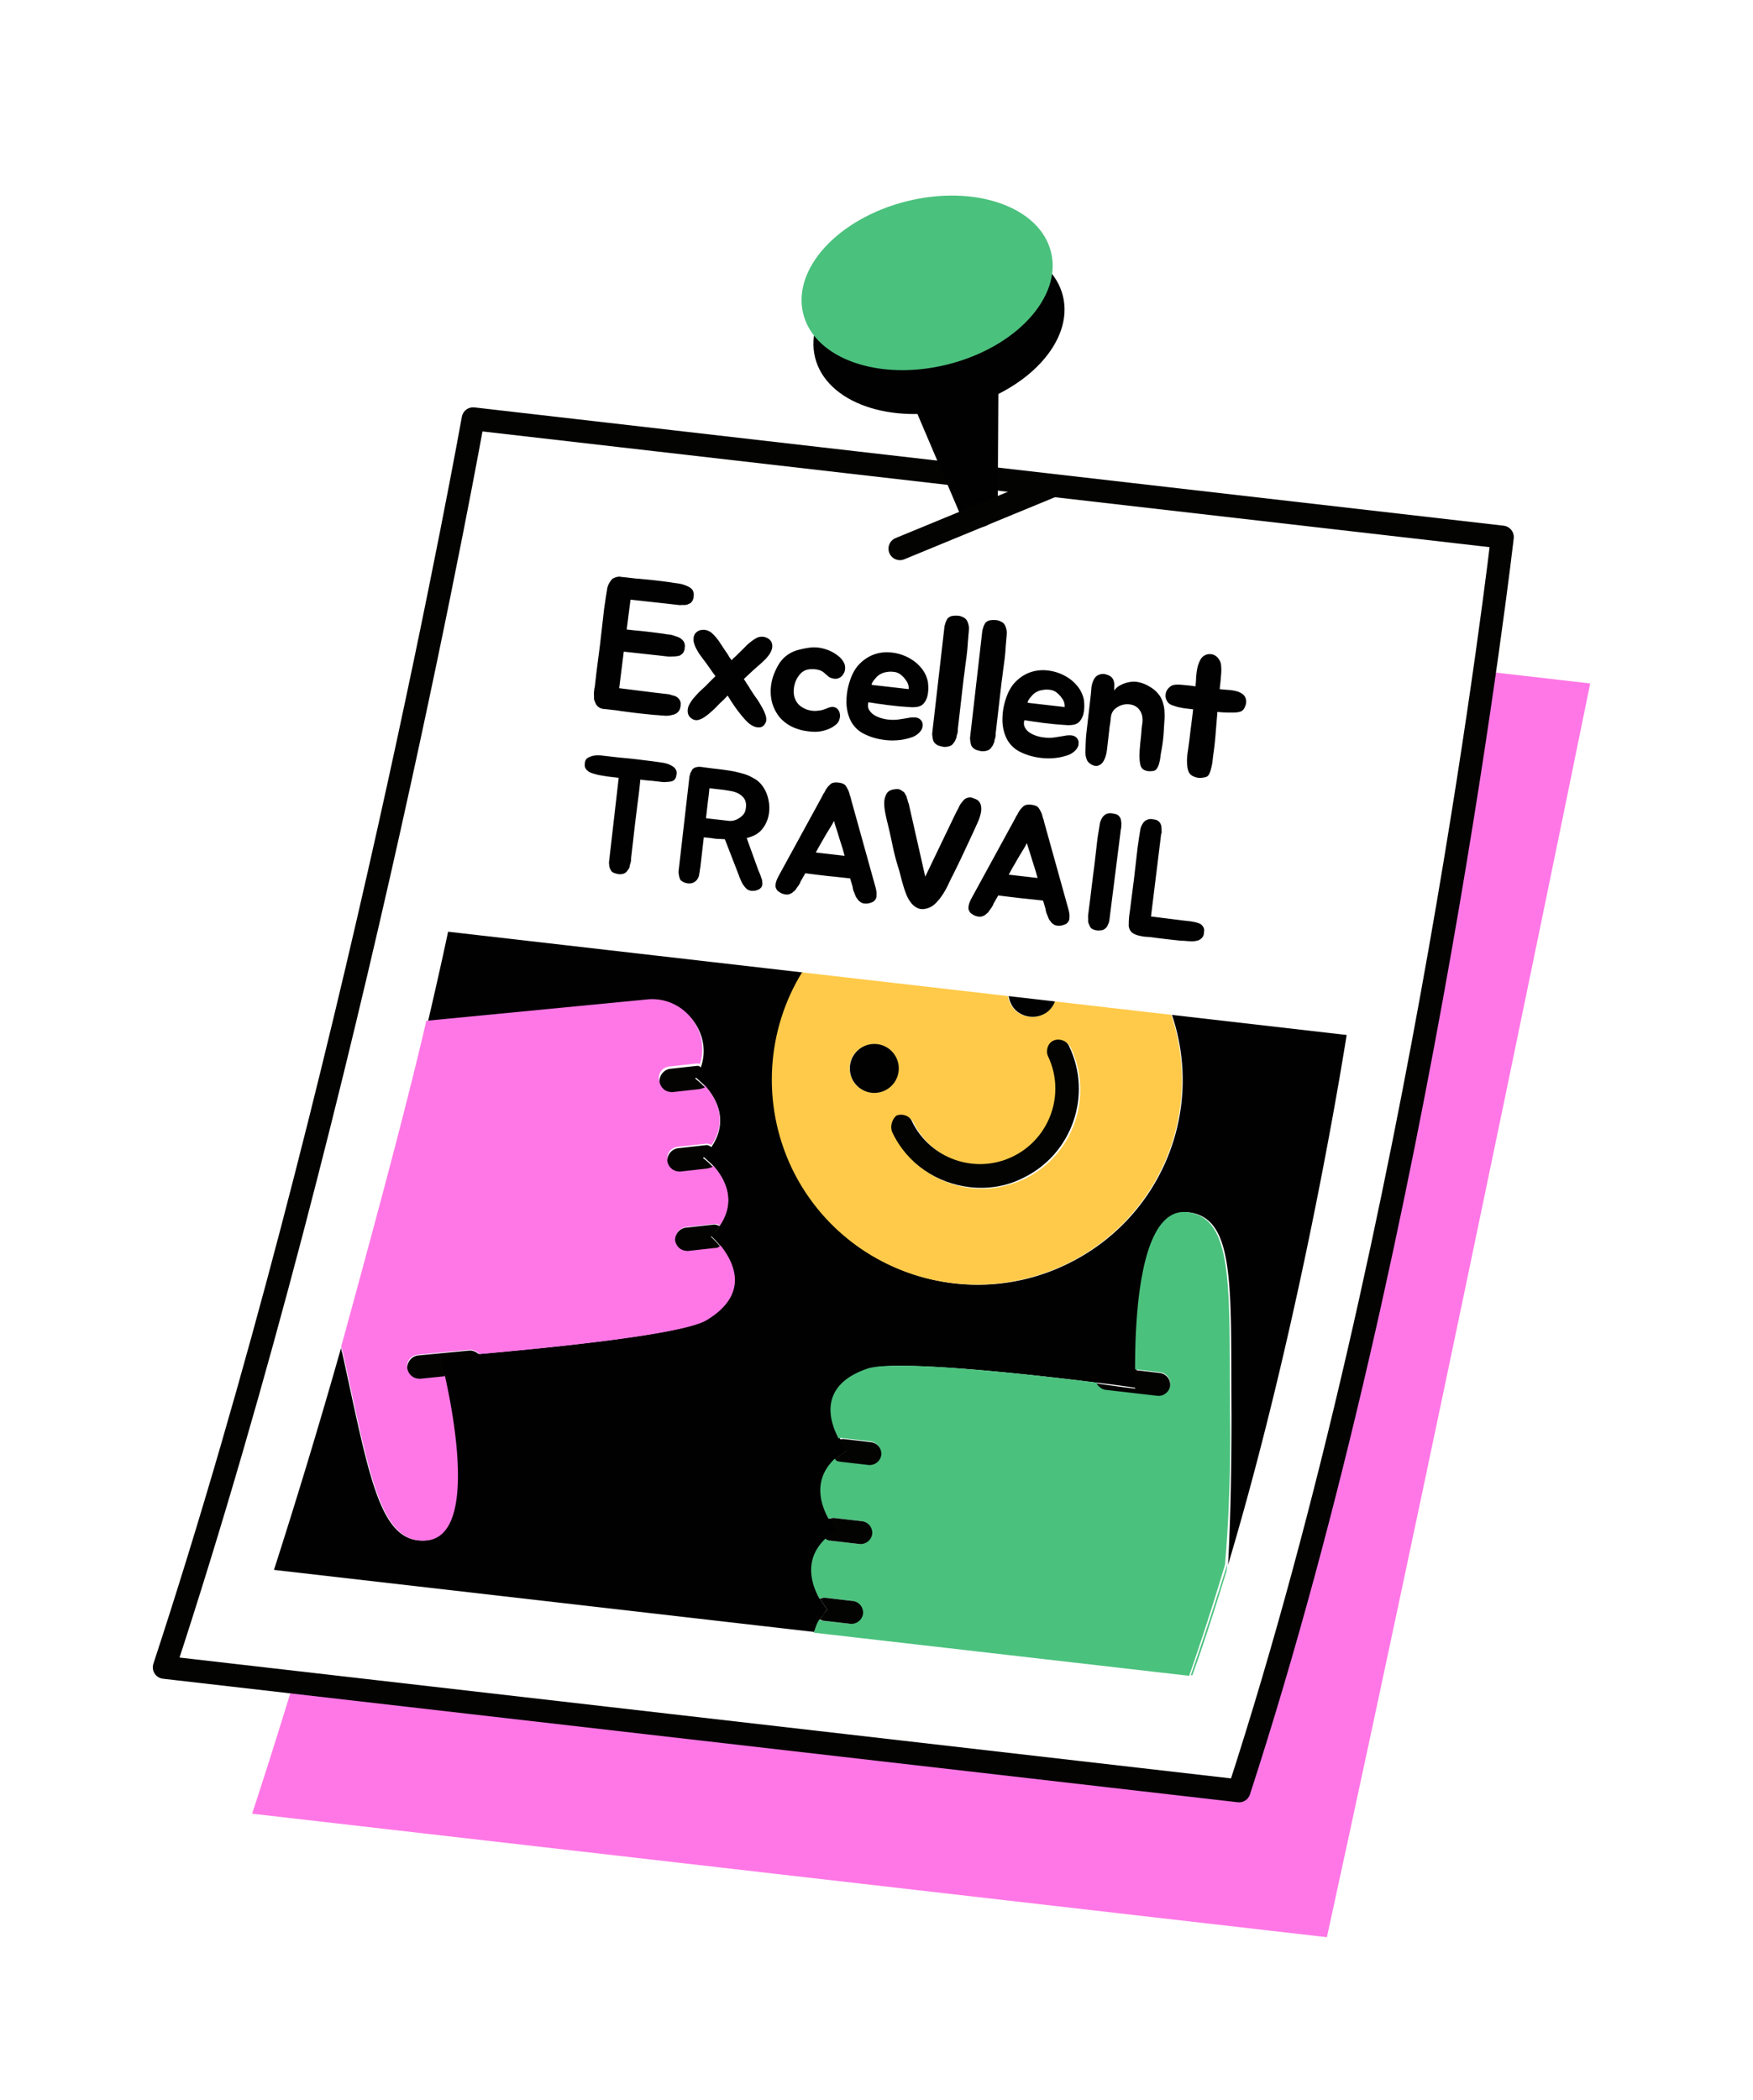
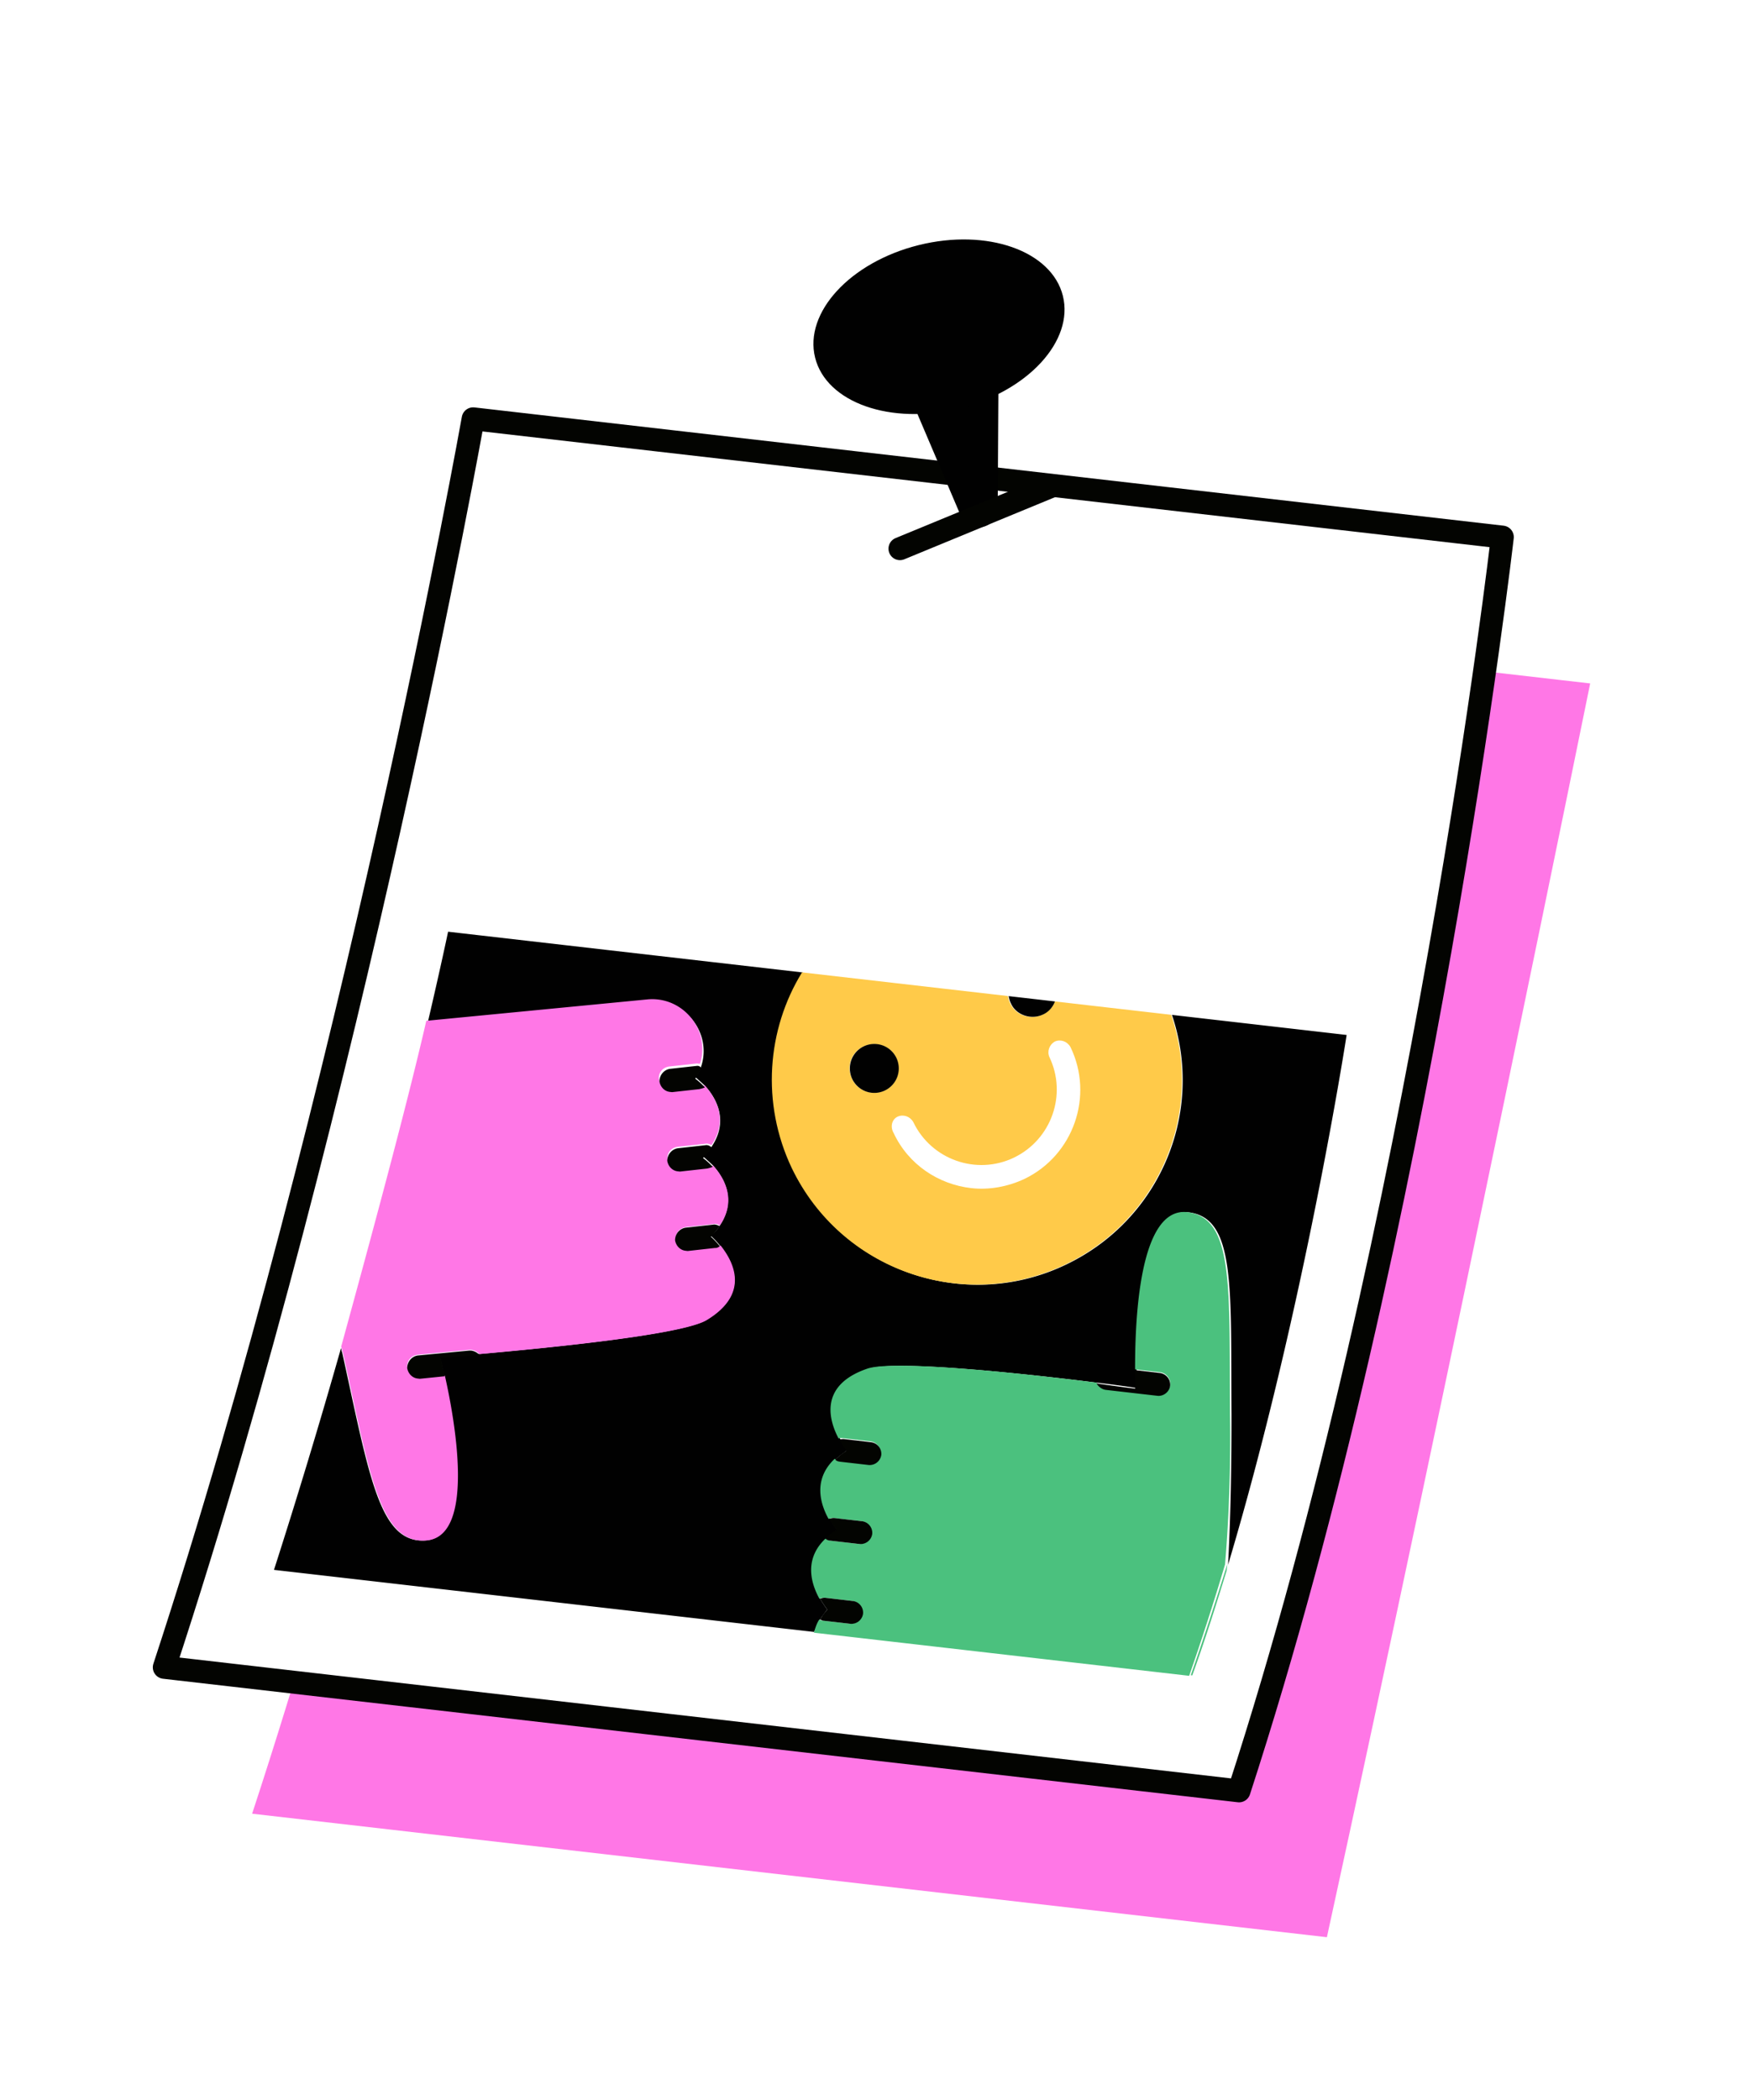
<svg xmlns="http://www.w3.org/2000/svg" width="172" height="206" fill="none">
  <g filter="url(#filter0_d_1434_3917)">
    <path d="M14.742 170.212c.218-.579.326-.869.335-.943l-.373-.043c-6.409-.737-10.577-7.181-8.582-13.37l.1-.215C24.304 100.785 36.064 35.235 36.215 34.572l.017-.149c.915-5.331 5.866-8.991 11.232-8.375l21.985 2.526c.24-8.656 7.51-16.73 18.24-19.424 3.341-.825 6.689-1.044 9.968-.667 8.57.984 15.004 6.103 16.825 13.26.971 4.037.425 8.127-1.51 11.832l35.921 4.127c5.589.642 9.613 5.71 8.971 11.3l-.026.223-.325 2.832c5.962.685 10.066 6.367 8.868 12.194l-.025.224c-.152.662-13.882 68.251-25.851 123.13l-.017.149c-1.121 5.157-5.972 8.602-11.188 8.003L23.399 183.59c-6.559-.754-10.726-7.198-8.657-13.378z" fill="#fff" />
    <path d="M55.043 50.78s-11.845 66.296-30.305 122.468l105.454 12.115c12.111-55.467 25.833-122.981 25.833-122.981L55.043 50.78z" fill="#FF77E6" />
    <path d="M46.423 36.425S34.578 102.72 16.118 158.892l105.454 12.116c18.093-55.61 25.833-122.982 25.833-122.982L46.423 36.425z" fill="#fff" stroke="#030401" stroke-width="2.25" stroke-miterlimit="10" stroke-linecap="round" stroke-linejoin="round" />
    <path d="M89.564 34.887l4.698 11.036c.763 1.9 3.623 1.322 3.63-.716l.072-12.45-8.4 2.13z" fill="#010101" />
    <path d="M94.127 35.4c6.713-1.673 11.262-6.614 10.16-11.036-1.102-4.422-7.438-6.65-14.151-4.977C83.422 21.06 78.873 26 79.976 30.423c1.101 4.422 7.437 6.65 14.15 4.978z" fill="#010101" />
-     <path d="M92.962 31.098c6.713-1.674 11.263-6.615 10.16-11.037-1.102-4.422-7.438-6.65-14.151-4.977-6.714 1.673-11.263 6.614-10.16 11.036 1.101 4.422 7.437 6.65 14.15 4.978z" fill="#4BC17E" />
    <path d="M103.203 43.024l-14.902 6.14" stroke="#030401" stroke-width="2.25" stroke-miterlimit="10" stroke-linecap="round" stroke-linejoin="round" />
    <path d="M80.462 154.203a8.1 8.1 0 01.542-.768c.083-.066.091-.14.174-.206 0 0-.33-.416-.708-1.063-.749-1.37-1.601-3.809.602-5.897.258-.272.665-.527 1.08-.857 0 0-.33-.416-.709-1.063-.748-1.37-1.6-3.808.602-5.896.258-.273.665-.528 1.08-.858 0 0-.33-.415-.7-1.137-.929-1.768-1.885-5.276 2.826-6.849 2.671-.901 15.871.54 22.495 1.376 2.31.266 3.792.511 3.792.511s-.072-.687-.018-1.814c-.008-4.531.333-16.045 5.169-15.414 4.537.597 4.065 7.338 4.143 19.806.007 4.532-.07 9.809-.337 14.761 7.483-25.04 11.634-51.972 11.634-51.972l-17.141-1.97c3.212 9.506-1.093 20.036-10.363 24.483-9.993 4.817-22.038.564-26.856-9.428-3.041-6.391-2.443-13.57 1-19.216l-34.804-3.998s-.674 3.244-2.013 8.98l21.762-2.105c3.588-.343 6.135 3.12 5.088 6.323-.109.289-.218.579-.401.86-.009.074-.092.14-.175.206 0 0 .413.35.958.865 1.073 1.181 2.332 3.364.682 5.893-.192.355-.533.694-.874 1.032 0 0 .413.35.958.865 1.073 1.181 2.332 3.364.682 5.893-.192.355-.532.694-.873 1.032 0 0 .412.35.874.931 1.254 1.579 3.006 4.725-1.369 7.318-2.433 1.458-15.642 2.734-22.28 3.33l-3.812.318s.146.696.399 1.782c1.003 4.419 3.023 15.751-1.783 16.181-4.575.38-5.544-6.3-8.224-18.463-.066-.083-.049-.232-.106-.39a672.254 672.254 0 01-6.576 21.746l52.988 6.088c.191-.356.317-.794.592-1.216z" fill="#010101" />
    <path d="M116.834 159.666l.149.017c1.214-3.334 2.287-6.76 3.369-10.26l.077-.671c-1.191 3.79-2.364 7.431-3.595 10.914zm3.849-25.609c-.078-12.468.394-19.209-4.143-19.806-4.836-.631-5.177 10.883-5.169 15.414l2.459.283c.596.068 1.058.65.99 1.246a1.154 1.154 0 01-1.247.989l-5.067-.582c-.373-.043-.72-.309-.909-.633-6.624-.836-19.824-2.277-22.495-1.376-4.794 1.639-3.755 5.081-2.825 6.849.157-.058.306-.041.455-.024l2.683.309c.596.068 1.058.65.99 1.246a1.153 1.153 0 01-1.247.989l-2.683-.308a1.413 1.413 0 01-.579-.217c-2.203 2.087-1.35 4.526-.602 5.896.158-.058.39-.106.54-.089l2.682.308c.596.068 1.058.65.99 1.246a1.155 1.155 0 01-1.247.99l-2.683-.309a1.399 1.399 0 01-.579-.217c-2.203 2.088-1.35 4.526-.602 5.896.158-.057.39-.106.54-.089l2.682.308c.596.069 1.058.65.99 1.246a1.154 1.154 0 01-1.247.99l-2.683-.308c-.074-.009-.223-.026-.29-.109-.274.421-.4.86-.526 1.298l36.816 4.23a249.538 249.538 0 003.52-10.922c.416-4.936.568-10.204.486-14.744z" fill="#4BC17E" />
    <path d="M83.435 154.62a1.153 1.153 0 001.246-.989 1.153 1.153 0 00-.99-1.246l-2.682-.309c-.224-.025-.382.032-.54.09.38.647.71 1.063.71 1.063-.084.065-.092.14-.175.206-.258.272-.358.487-.542.768.075.009.215.101.29.109l2.683.308zm.899-7.825a1.153 1.153 0 001.246-.989 1.155 1.155 0 00-.99-1.247l-2.682-.308c-.224-.026-.382.032-.54.089.38.648.71 1.063.71 1.063-.407.256-.74.519-1.08.858.131.166.355.192.578.217l2.758.317zm.89-7.75a1.155 1.155 0 001.246-.99 1.153 1.153 0 00-.989-1.246l-2.683-.308c-.149-.018-.306.04-.456.023.38.647.7 1.137.7 1.137a5.957 5.957 0 00-1.08.858c.132.166.356.192.58.217l2.682.309zm23.273-7.369l5.068.582c.596.068 1.178-.393 1.246-.99a1.153 1.153 0 00-.989-1.246l-2.46-.283c.021 1.135.018 1.815.018 1.815s-1.49-.172-3.792-.511c.19.323.537.59.909.633z" fill="#030401" />
    <path d="M33.638 127.983c2.68 12.163 3.65 18.844 8.224 18.463 4.806-.429 2.786-11.761 1.784-16.18l-2.445.247-.224-.025c-.521-.06-.926-.484-1.015-1.023-.08-.613.36-1.167 1.048-1.239l5.039-.478c.381-.032.737.16 1.01.418 6.637-.597 19.847-1.873 22.28-3.33 4.3-2.602 2.622-5.74 1.369-7.318l-.473.172-2.677.297-.224-.026c-.521-.06-.925-.484-1.015-1.023-.08-.613.36-1.167 1.049-1.239l2.677-.296c.232-.049.447.051.587.143 1.724-2.52.39-4.712-.682-5.893a.68.68 0 01-.547.164l-2.677.296-.224-.025c-.521-.06-.926-.484-1.015-1.023-.08-.613.36-1.167 1.049-1.239l2.676-.296c.233-.049.448.051.588.143 1.724-2.52.39-4.712-.682-5.893a.68.68 0 01-.547.164l-2.677.296-.224-.025c-.522-.06-.926-.484-1.015-1.023-.08-.613.36-1.167 1.048-1.239l2.677-.296.298.034c1.048-3.202-1.582-6.6-5.087-6.323l-21.763 2.106c-1.658 7.209-4.456 17.761-8.353 31.962.115.315.097.464.163.547z" fill="#FF77E6" />
    <path d="M68.43 99.889l-2.678.296c-.613.081-1.054.634-1.048 1.239.089.539.493.963 1.015 1.023l.224.025 2.676-.296c.233-.049.39-.106.548-.164-.537-.59-.958-.865-.958-.865.083-.066.092-.14.175-.206.183-.281.292-.571.4-.86-.131-.166-.206-.175-.355-.192zm.765 7.79l-2.676.296c-.614.081-1.055.634-1.049 1.239.09.539.494.963 1.015 1.023l.224.026 2.677-.297a3.58 3.58 0 00.547-.164c-.536-.59-.958-.865-.958-.865.341-.338.608-.685.874-1.032-.206-.175-.422-.275-.654-.226zm.767 7.79l-2.677.296c-.614.081-1.055.634-1.049 1.239.09.539.494.963 1.015 1.023l.224.026 2.677-.297c.149.017.306-.04.473-.172-.462-.582-.875-.931-.875-.931.341-.339.607-.686.874-1.033-.215-.1-.43-.2-.662-.151zM46.04 127.822l-5.038.479c-.613.08-1.055.634-1.048 1.238.089.539.493.963 1.015 1.023l.223.026 2.445-.248c-.253-1.086-.4-1.782-.4-1.782l3.813-.318c-.273-.257-.628-.449-1.01-.418z" fill="#030401" />
    <path d="M77.695 109.939c4.817 9.992 16.789 14.237 26.855 9.428 9.27-4.447 13.576-14.977 10.364-24.482l-11.403-1.31c-.217.579-.641.983-1.206 1.296-1.195.542-2.65.073-3.193-1.122-.124-.24-.172-.473-.221-.705l-20.197-2.32c-3.434 5.57-4.04 12.825-1 19.215zm10.399-5.073c.556-.238 1.21-.012 1.522.553 1.767 3.676 6.194 5.242 9.87 3.475 3.677-1.768 5.242-6.194 3.475-9.87-.238-.556-.012-1.21.552-1.523.556-.238 1.21-.012 1.522.553 2.319 4.797.292 10.605-4.505 12.923-1.676.789-3.524 1.105-5.239.908-3.204-.368-6.154-2.293-7.61-5.405-.378-.647-.143-1.375.413-1.614zm-3.363-6.88c1.195-.542 2.651-.073 3.194 1.122.542 1.195.073 2.652-1.122 3.194-1.195.542-2.651.073-3.194-1.122-.616-1.204-.073-2.651 1.122-3.194z" fill="#FFCA49" />
    <path d="M86.823 102.31a2.4 2.4 0 10-2.076-4.33 2.4 2.4 0 002.076 4.33zm15.482-7.44c.556-.237.989-.716 1.206-1.295l-4.546-.523c.049.232.098.465.221.705.477 1.112 1.924 1.656 3.119 1.114z" fill="#010101" />
-     <path d="M87.541 106.389c1.455 3.112 4.405 5.036 7.61 5.404 1.714.197 3.554-.044 5.239-.908 4.797-2.318 6.823-8.126 4.505-12.923-.238-.556-.966-.79-1.522-.552s-.791.966-.553 1.522c1.768 3.676.202 8.103-3.474 9.87-3.677 1.767-8.103.202-9.87-3.475-.239-.556-.967-.79-1.523-.552-.415.33-.65 1.058-.412 1.614z" fill="#030401" />
-     <path d="M61.857 54.22l-.367 2.87.732.083a51.57 51.57 0 012.636.303l.092.01c.147.018.286.04.419.068l.421.048c.145.029.283.07.413.121.131.04.262.086.392.138.199.097.357.227.475.389a.855.855 0 01.122.552l-.025.22a.54.54 0 01-.06.196.624.624 0 01-.28.34c-.071.078-.194.125-.37.142a2.2 2.2 0 01-.486.037 2.457 2.457 0 01-.519-.004l-.86-.099-3.389-.37-.449 3.583 3.64.456.86.099.274.031c.086.01.164.025.236.046.095.035.178.063.25.084.086.01.163.031.234.064.14.066.255.147.343.243a.88.88 0 01.194.412c.005.063.003.13-.005.204a.562.562 0 01-.023.201.855.855 0 01-.244.51.989.989 0 01-.55.27 2.13 2.13 0 01-.862.069 4.725 4.725 0 01-.423-.03 4.723 4.723 0 00-.423-.03l-.11-.013a60.365 60.365 0 01-2.966-.34 7.497 7.497 0 01-.583-.087l-.403-.046-.348-.04-.476-.054c-.283-.008-.51-.084-.679-.227a.864.864 0 01-.271-.383c-.032-.041-.046-.08-.042-.117a.214.214 0 00-.03-.059.214.214 0 01-.03-.059 1.05 1.05 0 01-.03-.393l-.015-.187a.938.938 0 00.002-.185l.034-.293.017-.147a.606.606 0 00.035-.144l.164-1.428.34-2.632.28-2.434.134-1.172.165-1.113.01-.091c.028-.133.048-.254.06-.364.027-.12.047-.242.06-.364.041-.243.136-.473.284-.691.06-.092.119-.172.176-.24a.734.734 0 01.26-.155c.195-.089.39-.122.586-.1a.95.95 0 01.217.044l.002-.019.531.062.385.044.42.048c.149.005.35.022.607.051a51.957 51.957 0 012.746.316l.073.008c.133.028.273.05.42.067.145.017.285.039.418.066.134.016.266.05.396.102.132.04.262.091.39.156.201.084.36.208.477.37.09.183.126.36.106.531l-.025.22a.493.493 0 01-.058.179c-.026.12-.114.24-.263.359-.052.019-.11.043-.176.073a.647.647 0 01-.193.07 1.37 1.37 0 01-.245.028 1.344 1.344 0 00-.221-.007c-.1.013-.194.015-.28.005l-.255-.03-.824-.094-3.664-.403-.006.055zm11.757 8.714c.114.186.272.427.473.722.215.284.41.585.583.902.187.305.332.606.434.903.102.296.11.544.026.745-.134.306-.338.468-.612.486-.275.018-.55-.063-.826-.244-.196-.121-.414-.32-.655-.594a15.68 15.68 0 01-.699-.86 26.611 26.611 0 01-.572-.826 24.526 24.526 0 01-.344-.559c.001-.012-.004-.019-.016-.02l.002-.018a3.902 3.902 0 00-.295.3c-.098.1-.202.199-.312.298-.139.132-.3.293-.482.482a7.03 7.03 0 01-.562.53 5.872 5.872 0 01-.612.485 1.973 1.973 0 01-.59.285.785.785 0 01-.707-.137.834.834 0 01-.362-.56 1.242 1.242 0 01.147-.8c.143-.268.32-.52.532-.755a9.54 9.54 0 01.675-.702c.247-.218.449-.412.604-.58a68.336 68.336 0 01.754-.748c-.15-.202-.31-.425-.48-.667a18.826 18.826 0 00-.72-.991l-.353-.486a5.562 5.562 0 01-.342-.577 2.803 2.803 0 01-.227-.601 1.139 1.139 0 01.014-.61.782.782 0 01.288-.413.87.87 0 01.467-.187 1.12 1.12 0 01.533.042c.179.058.341.15.487.279.291.268.557.59.799.963.241.374.479.73.712 1.065.073.12.14.233.202.339.076.095.145.19.209.283.072-.09.156-.18.253-.267a2.95 2.95 0 00.333-.314c.278-.265.557-.542.837-.831a4.91 4.91 0 01.937-.728c.173-.103.346-.158.52-.163.187-.015.357.01.51.078a.94.94 0 01.396.268c.11.124.173.267.192.43.026.2-.002.395-.086.584-.071.19-.178.369-.321.538-.131.17-.28.332-.446.486-.152.144-.297.275-.435.396-.316.272-.591.519-.827.74-.235.22-.457.429-.665.628.095.134.19.281.283.44.106.148.222.329.346.54zm9.215-2.54c.079.182.106.37.084.566a.97.97 0 01-.191.535.92.92 0 01-.529.403c-.204.05-.424.031-.661-.058a.8.8 0 01-.278-.162 5.456 5.456 0 00-.254-.214 1.532 1.532 0 00-.288-.237 1.26 1.26 0 00-.425-.179 2.509 2.509 0 00-.604-.07 2.05 2.05 0 00-.584.082 1.508 1.508 0 00-.712.549c-.19.25-.327.531-.412.843-.084.3-.114.611-.09.935.037.326.14.61.31.852.128.188.3.35.52.486.231.138.456.232.672.282.205.048.413.072.623.071.212-.013.419-.038.62-.077a5.72 5.72 0 00.523-.181c.195-.089.38-.136.553-.14.22.025.384.105.492.242.11.124.179.274.208.45.03.164.017.336-.04.515a.935.935 0 01-.257.453 2.536 2.536 0 01-.683.459 3.53 3.53 0 01-.809.26c-.304.064-.64.08-1.007.05a6.804 6.804 0 01-1.003-.152 7.635 7.635 0 01-.447-.144 3.798 3.798 0 01-1.703-1.16 4.117 4.117 0 01-.683-1.321 4.405 4.405 0 01-.145-1.482 4.625 4.625 0 01.358-1.498c.188-.461.4-.845.633-1.152a3.07 3.07 0 01.806-.723c.306-.188.637-.323.993-.406a8.378 8.378 0 011.175-.217 3.62 3.62 0 011.354.156c.466.14.875.347 1.227.623.275.192.493.446.654.761zm6.452 5.341c.15-.02.3-.027.448-.022.16.006.298.04.415.103a.683.683 0 01.3.294c.073.12.097.283.073.49a.872.872 0 01-.158.41 1.608 1.608 0 01-.317.334 2.16 2.16 0 01-.4.25 3.622 3.622 0 01-.405.14 5.415 5.415 0 01-1.268.225 6.05 6.05 0 01-1.42-.07 5.981 5.981 0 01-1.86-.604 2.941 2.941 0 01-1.273-1.352 4.278 4.278 0 01-.362-1.859 6.323 6.323 0 01.306-1.857c.216-.692.508-1.24.875-1.643a3.962 3.962 0 011.296-.945 3.792 3.792 0 011.906-.282 4.541 4.541 0 011.913.628c.393.23.737.523 1.03.878.294.343.502.744.622 1.203.036.116.058.254.064.416a3.602 3.602 0 01-.045 1.034c-.032.169-.08.318-.144.447a1.46 1.46 0 01-.333.48c-.124.11-.275.185-.453.227-.178.041-.39.06-.637.056a55.925 55.925 0 01-.846-.06c-.295-.021-.57-.047-.826-.076l-.787-.09a18.691 18.691 0 00-.84-.115c-.28-.045-.596-.094-.948-.147-.065.24-.059.458.018.652.09.183.22.347.389.49.17.13.368.24.593.327.224.088.446.15.664.188.412.072.813.087 1.2.045.39-.054.793-.119 1.21-.195zm-.379-3.642a2.294 2.294 0 00-.665-.67 1.355 1.355 0 00-.61-.18 2.028 2.028 0 00-.614.021 1.7 1.7 0 00-.96.446 1.301 1.301 0 00-.15.169 5.45 5.45 0 00-.214.253c-.06.092-.107.18-.142.262-.034.083-.027.127.022.133l3.588.412a1.278 1.278 0 00-.043-.432 1.323 1.323 0 00-.212-.414zm5.025 5.233l-.058.18-.019.164-.154.372a.426.426 0 01-.065.085l-.068.104a.72.72 0 01-.367.291c-.31.113-.625.114-.946.003a.96.96 0 01-.474-.24.697.697 0 01-.22-.34 2.102 2.102 0 01-.068-.38 1.167 1.167 0 01-.017-.335l1.178-10.252.025-.22c.02-.072.04-.137.06-.197.022-.084.043-.156.062-.215.031-.059.063-.123.096-.193a.558.558 0 01.235-.27.846.846 0 01.442-.135.876.876 0 01.242-.01c.075-.003.161 0 .259.012.17.02.36.091.569.214.16.117.266.265.32.445.094.258.129.49.105.698a6.07 6.07 0 01-.045.551c-.016.246-.03.43-.045.552l-.008.073c-.02.393-.052.773-.094 1.14-.04.353-.091.743-.153 1.169-.047.415-.1.817-.157 1.206l-.13 1.135-.442 3.844-.017.147c.008.038.01.081.004.13-.014.122-.03.213-.05.272zm3.713.427l-.058.179-.019.165-.154.371a.426.426 0 01-.065.086l-.068.103a.721.721 0 01-.367.292c-.31.113-.625.113-.947.002a.96.96 0 01-.473-.24.698.698 0 01-.22-.34 2.1 2.1 0 01-.068-.379 1.168 1.168 0 01-.017-.336l1.178-10.252.025-.22c.02-.071.04-.137.06-.196a3.56 3.56 0 01.062-.216c.031-.058.063-.122.096-.193a.559.559 0 01.235-.27.845.845 0 01.442-.134.876.876 0 01.242-.01c.075-.003.161 0 .259.012.17.02.36.09.569.213a.84.84 0 01.32.445c.094.258.129.491.105.699a6.036 6.036 0 01-.045.55c-.016.246-.03.43-.045.552l-.008.073c-.02.394-.052.773-.094 1.14-.04.354-.092.743-.153 1.17-.048.414-.1.816-.157 1.205l-.13 1.135-.442 3.845-.017.146c.008.038.01.082.004.13a1.539 1.539 0 01-.05.273zm6.945-.26c.151-.02.3-.027.448-.022a.94.94 0 01.415.103.688.688 0 01.3.294c.073.12.097.284.073.491a.87.87 0 01-.158.408 1.603 1.603 0 01-.317.335c-.122.097-.255.18-.399.25a3.628 3.628 0 01-.406.14 5.418 5.418 0 01-1.269.225c-.461.034-.934.01-1.42-.07a5.982 5.982 0 01-1.86-.604 2.94 2.94 0 01-1.272-1.352 4.277 4.277 0 01-.362-1.859 6.32 6.32 0 01.306-1.856c.216-.693.508-1.24.875-1.643a3.964 3.964 0 011.296-.946 3.793 3.793 0 011.906-.282 4.539 4.539 0 011.912.628c.394.23.738.524 1.031.879.294.343.502.744.622 1.203.036.115.058.254.064.415.018.163.023.337.014.521a3.533 3.533 0 01-.059.513c-.032.17-.08.318-.144.447a1.45 1.45 0 01-.333.48c-.124.11-.275.186-.453.227-.178.041-.39.06-.637.057a54.114 54.114 0 01-.846-.06 19.78 19.78 0 01-.826-.077l-.788-.09a18.655 18.655 0 00-.84-.115 94.835 94.835 0 00-.947-.146c-.065.24-.059.457.018.651.09.183.219.347.388.49.171.13.369.24.593.328.225.087.447.15.665.187.412.072.813.088 1.201.046.389-.055.792-.12 1.209-.195zm-.379-3.641a2.296 2.296 0 00-.665-.67 1.354 1.354 0 00-.61-.182 2.02 2.02 0 00-.614.023 1.704 1.704 0 00-.961.446 1.381 1.381 0 00-.149.168 5.119 5.119 0 00-.214.254 1.61 1.61 0 00-.142.262c-.034.082-.027.126.022.132l3.588.412a1.268 1.268 0 00-.043-.431 1.318 1.318 0 00-.212-.414zm2.798-.161c.032-.28.06-.58.084-.9.037-.317.125-.597.264-.84a.906.906 0 01.533-.44.956.956 0 01.686.004c.215.062.378.149.489.26a.786.786 0 01.216.378c.047.129.067.28.06.452l-.018.48c.147-.206.32-.365.518-.478a3.018 3.018 0 011.176-.385 2.4 2.4 0 01.427-.006c.464.053.91.21 1.338.469.441.248.793.573 1.056.974.146.24.247.486.305.74.071.243.11.495.117.756.019.261.02.527.001.797l-.054.792a14.96 14.96 0 01-.267 2.325c-.03.157-.058.34-.081.547a3.562 3.562 0 01-.127.616 1.51 1.51 0 01-.226.512.516.516 0 01-.416.23c-.263.032-.478.02-.645-.037a.748.748 0 01-.365-.209.794.794 0 01-.182-.354 3.569 3.569 0 01-.075-.473 12.81 12.81 0 01-.021-.466l.026-.553c.021-.183.036-.361.043-.533l.057-.495c.027-.231.05-.489.07-.77.02-.283.05-.545.09-.788.066-.573-.037-1.024-.308-1.352-.258-.339-.646-.513-1.164-.523a1.83 1.83 0 00-1.08.358c-.322.222-.501.542-.537.958l-.05.44a4.553 4.553 0 01-.065.4l-.05.44-.061.53-.147 1.282c-.051.44-.147.793-.289 1.061-.132.282-.319.464-.564.547-.244.084-.516.022-.813-.186a.954.954 0 01-.296-.33 2.587 2.587 0 01-.135-.443c-.02-.15-.027-.3-.023-.447.006-.16.011-.308.014-.444a21 21 0 01.055-1.125l.131-1.135.303-2.636zm15.228.191c.071.243.047.5-.07.771-.106.273-.267.44-.485.501a2.147 2.147 0 01-.454.078c-.186.003-.39.004-.612.004a10.8 10.8 0 01-1.162-.06l-.094 1.14-.091 1.12c-.03.368-.065.723-.104 1.064-.038.33-.078.628-.121.895l-.074.641a4.162 4.162 0 01-.133.671 2.613 2.613 0 01-.195.571c-.08.152-.183.245-.311.28-.396.115-.749.118-1.058.008-.298-.096-.503-.25-.615-.46a1.872 1.872 0 01-.156-.575 6.078 6.078 0 01-.034-.671c.014-.234.033-.454.057-.661.037-.219.065-.407.084-.566.071-.51.143-1.09.218-1.737.088-.657.169-1.316.245-1.975l-.275-.031-.567-.066a13.917 13.917 0 01-.671-.132 8.008 8.008 0 01-.608-.2c-.188-.083-.319-.185-.391-.305a1.145 1.145 0 01-.198-.542 1.205 1.205 0 01.096-.508c.08-.164.189-.3.325-.408a.811.811 0 01.45-.208c.227-.035.542-.03.944.016.405.034.783.078 1.135.13.002-.123.01-.24.022-.35a3.33 3.33 0 00.022-.35c.004-.147.019-.331.045-.55.026-.233.064-.457.114-.674.063-.228.143-.435.238-.622a1.05 1.05 0 01.366-.44c.2-.125.392-.184.577-.175a.963.963 0 01.522.134c.163.093.29.22.383.378.107.148.175.31.204.487a5.098 5.098 0 01-.004 1.168c-.013.222-.032.442-.058.662l-.069.604.183.02c.183.022.397.04.643.056.245.016.483.05.712.1.241.053.454.14.638.26a.86.86 0 01.387.507zM66.266 70.77a.667.667 0 01.126.453 1.5 1.5 0 01-.04.206.907.907 0 01-.036.174.77.77 0 01-.246.312.903.903 0 01-.369.103c-.077.013-.153.02-.23.023a2.412 2.412 0 00-.245.02 1.586 1.586 0 01-.225-.01l-.24-.027-.816-.094a10.5 10.5 0 01-.578-.05l-.543-.063c-.028.332-.063.69-.108 1.074-.043.373-.098.81-.166 1.31-.058.5-.13 1.081-.217 1.74l-.264 2.304-.14 1.216a1.333 1.333 0 00-.011.241l-.015.128a.696.696 0 01-.03.126 2.55 2.55 0 00-.087.33.824.824 0 01-.035.159 1.14 1.14 0 01-.064.138c-.048.038-.073.067-.075.089l-.06.09a.827.827 0 01-.338.27c-.248.09-.512.086-.793-.01-.179-.043-.312-.107-.4-.193a.981.981 0 01-.174-.311.899.899 0 01-.074-.349.961.961 0 01-.013-.31l.945-8.22-.4-.046-.656-.076-.636-.105a5.643 5.643 0 01-.412-.08 26.737 26.737 0 00-.298-.083 4.243 4.243 0 01-.313-.1 1.125 1.125 0 01-.493-.365.705.705 0 01-.122-.484l.022-.192a.471.471 0 01.052-.172.531.531 0 01.293-.29c.046-.028.114-.058.204-.09.102-.043.197-.07.285-.081a2.37 2.37 0 01.491-.041c.087 0 .172.004.258.013l.272.032 1.055.12c.341.04.7.076 1.074.108.62.06 1.232.13 1.839.211.618.071 1.23.152 1.835.244.138.026.27.057.395.094.125.036.249.088.37.156.093.043.179.096.258.159a.56.56 0 01.188.2zm8.538 11.24a.728.728 0 01-.067.3.405.405 0 01-.114.148.724.724 0 01-.143.114 1.806 1.806 0 01-.372.135 2.144 2.144 0 01-.261.019.46.46 0 01-.24-.028.716.716 0 01-.426-.243 2.183 2.183 0 01-.39-.547 17.743 17.743 0 01-.144-.309 3.338 3.338 0 01-.137-.356l-1.388-3.578a2.069 2.069 0 00-.257-.014 2.067 2.067 0 00-.258-.013 4.378 4.378 0 01-.642-.058 5.805 5.805 0 00-.608-.07l-.303-.034-.333 2.895c-.01.085-.024.164-.044.238l-.027.24c-.006.053-.02.121-.04.206-.01.085-.024.164-.043.238a1.15 1.15 0 01-.187.351 1.037 1.037 0 01-.338.269c-.24.113-.517.119-.829.018a1.437 1.437 0 01-.381-.206.561.561 0 01-.1-.124 1.125 1.125 0 01-.061-.17l-.046-.167a.854.854 0 00-.028-.181 1.064 1.064 0 01-.013-.31l1.044-9.084.022-.192a3.97 3.97 0 01.054-.188.909.909 0 01.153-.34.457.457 0 01.19-.253.733.733 0 01.307-.127c.145-.037.344-.036.6.004.478.066.952.126 1.42.18.47.054.938.118 1.404.193.307.057.628.132.963.225.347.083.663.2.948.352.184.096.351.191.502.284.19.14.337.27.442.391.334.384.569.827.706 1.329s.177.998.12 1.488a3.129 3.129 0 01-.597 1.536c-.322.45-.795.757-1.419.923a.203.203 0 01-.101.037.179.179 0 00-.082.007l1.131 3.127.115.273c.016.045.037.096.063.153.026.057.047.113.062.17a.894.894 0 01.06.184c.024.068.05.13.075.187l.038.377zm-3.344-6.154c.192.022.377.011.555-.033.19-.054.36-.132.513-.233.162-.1.3-.22.413-.358.115-.149.188-.313.219-.493.104-.528.01-.939-.28-1.232-.29-.303-.694-.495-1.214-.577a15.059 15.059 0 00-1.02-.149l-1.04-.12c-.039.439-.09.887-.154 1.344l-.183 1.6 2.19.251zm14.547 7.051c.003.066.001.13-.006.194a1 1 0 01-.006.194.604.604 0 01-.153.339.846.846 0 01-.146.145.833.833 0 01-.205.09 1.32 1.32 0 01-.866.063 1.11 1.11 0 01-.376-.254c-.019-.024-.033-.037-.044-.038a.188.188 0 01-.027-.051l-.028-.036a.105.105 0 00-.043-.053 1.404 1.404 0 01-.11-.16 129.08 129.08 0 00-.079-.17.63.63 0 00-.063-.153 1.125 1.125 0 00-.062-.17 1.054 1.054 0 00-.05-.119.633.633 0 01-.034-.133.996.996 0 01-.05-.265l-.246-.823c-.736-.084-1.472-.163-2.21-.237a152.14 152.14 0 01-2.189-.268l-.425.745a.634.634 0 00-.063.123.286.286 0 01-.047.124l-.079.12a.888.888 0 01-.06.107l-.115.149a2.2 2.2 0 01-.096.135c-.028.05-.06.1-.099.15a1.388 1.388 0 01-.144.13.105.105 0 00-.053.042l-.036.028a.189.189 0 01-.038.045c-.01-.002-.028.007-.051.026a1.11 1.11 0 01-.424.162 1.32 1.32 0 01-.83-.257.833.833 0 01-.178-.134.845.845 0 01-.11-.175.604.604 0 01-.072-.365l.023-.191.053-.189c.033-.093.07-.186.114-.278l.064-.139 4.268-7.806.125-.245a.885.885 0 01.1-.167.803.803 0 00.102-.183c.07-.132.142-.248.218-.347a.995.995 0 01.132-.163l.147-.146a.688.688 0 01.296-.176c.155-.037.329-.044.52-.022.203.024.376.07.52.141a.688.688 0 01.247.24c.064.104.131.225.202.363.051.114.096.243.133.388a.81.81 0 00.058.2.89.89 0 01.06.186l.067.267 2.385 8.57.032.15c.02.1.036.199.047.297zm-3.34-4.354l-.322-1.009c-.1-.346-.212-.7-.332-1.059l-.095-.302a8.78 8.78 0 00-.093-.319c-.043.092-.092.19-.147.291l-.161.273c-.2.323-.392.641-.58.954-.176.315-.352.62-.526.912l-.368.671 2.83.325-.207-.737zm13.602-4.06a1.99 1.99 0 01-.07.754c-.06.241-.135.46-.222.655-.175.401-.378.848-.608 1.34l-.688 1.477c-.23.492-.45.958-.663 1.398l-.528 1.074c-.139.264-.287.566-.444.905a7.98 7.98 0 01-.552.99 4.745 4.745 0 01-.68.845 1.9 1.9 0 01-.854.518c-.324.092-.61.092-.858-.002a1.77 1.77 0 01-.644-.463 3.481 3.481 0 01-.479-.767 9.652 9.652 0 01-.33-.93 24.829 24.829 0 01-.253-.904c-.074-.3-.142-.556-.204-.769a22.63 22.63 0 01-.63-2.406 58.276 58.276 0 00-.55-2.412c-.05-.222-.106-.488-.168-.798-.06-.32-.09-.631-.087-.933a1.92 1.92 0 01.207-.82c.126-.244.349-.397.669-.457a1.28 1.28 0 01.197-.026c.078-.013.149-.02.214-.024.074.008.143.022.206.04a.641.641 0 01.199.104c.05.027.1.06.15.098a.419.419 0 01.133.112c.037.059.068.116.094.173l.11.175c.023.078.041.15.055.217.026.057.047.113.062.17.013.076.032.149.056.216.026.057.047.114.062.17l.064.282 1.548 6.838 3.025-6.296.143-.26.082-.152c.03-.061.058-.128.088-.2l.083-.153c.039-.06.084-.12.134-.179l.114-.149c.05-.059.1-.113.148-.161a.56.56 0 01.125-.1c.057-.025.108-.046.153-.063a.824.824 0 01.427-.048c.063.018.125.041.186.07.074.02.141.043.203.072.196.077.335.184.416.323.092.14.145.292.159.456zm8.668 10.59c.003.064.001.129-.006.193.004.055.002.12-.006.194a.607.607 0 01-.153.339.857.857 0 01-.146.145.816.816 0 01-.205.09 1.32 1.32 0 01-.866.063 1.11 1.11 0 01-.376-.254c-.019-.024-.033-.037-.044-.038a.193.193 0 01-.027-.052l-.028-.035a.104.104 0 00-.042-.054 1.301 1.301 0 01-.112-.158l-.077-.171a.667.667 0 00-.064-.153 1.086 1.086 0 00-.061-.17 1.343 1.343 0 00-.051-.119.611.611 0 01-.034-.133 1.02 1.02 0 01-.05-.265l-.246-.823c-.736-.084-1.472-.163-2.209-.237-.725-.084-1.455-.173-2.19-.268l-.425.745a.622.622 0 00-.063.123.286.286 0 01-.047.124l-.078.12a.878.878 0 01-.061.107l-.115.149a2.17 2.17 0 01-.096.135c-.028.05-.06.1-.098.15a1.401 1.401 0 01-.145.13.105.105 0 00-.053.042l-.036.028a.186.186 0 01-.038.045c-.01-.002-.027.007-.051.026a1.11 1.11 0 01-.424.162 1.32 1.32 0 01-.83-.257.828.828 0 01-.178-.134.846.846 0 01-.11-.175.604.604 0 01-.071-.365l.022-.192.054-.188a2.91 2.91 0 01.113-.278l.064-.139 4.268-7.806.125-.245a.895.895 0 01.1-.167.804.804 0 00.102-.183c.07-.132.142-.248.218-.347.04-.06.084-.115.133-.164l.146-.145a.688.688 0 01.296-.176c.155-.037.329-.044.521-.022.202.024.375.07.518.14a.681.681 0 01.248.24c.064.105.131.226.202.364.051.114.096.243.133.388a.81.81 0 00.058.2.884.884 0 01.06.186l.067.267 2.386 8.57.031.15c.021.1.037.199.047.297zm-3.34-4.355l-.322-1.009c-.101-.346-.211-.7-.332-1.059l-.095-.303a7.506 7.506 0 00-.093-.318 5.51 5.51 0 01-.147.29l-.161.274a98.82 98.82 0 00-.58.954c-.176.315-.352.619-.526.912l-.368.67 2.831.326-.207-.737zm5.22 3.955l.162-1.262.286-2.35c.05-.34.095-.69.137-1.053a938.166 938.166 0 00.246-2.143c.035-.299.084-.633.148-1.004l.007-.064c.023-.106.041-.212.053-.318.024-.116.043-.233.056-.35.033-.191.116-.392.248-.604.092-.14.219-.256.38-.345a1.116 1.116 0 01.733-.03c.074.01.143.023.206.04a.66.66 0 01.346.235c.057.06.106.152.146.276.014.066.023.132.026.197a.913.913 0 01.028.182c.002.076-.001.145-.008.21a1.25 1.25 0 01-.046.4l-.02.175-.032.272-1.049 8.29-.019.16a.614.614 0 01-.03.126 1.035 1.035 0 01-.035.158 4.02 4.02 0 00-.084.169 1.462 1.462 0 01-.068.17c-.038.05-.082.099-.13.147a.744.744 0 01-.143.113c-.095.076-.24.119-.436.129a1.265 1.265 0 01-.807-.174.718.718 0 01-.235-.351c-.028-.036-.04-.07-.037-.102a.194.194 0 00-.026-.051.193.193 0 01-.027-.052.886.886 0 01-.023-.36l-.014-.163a.873.873 0 00.003-.162 1.142 1.142 0 01.031-.272l.027-.24zm11.321 1.786a.694.694 0 01.005.244l-.028.24a.62.62 0 01-.075.234.877.877 0 01-.152.193.87.87 0 01-.449.24 2.302 2.302 0 01-.735.046 4.088 4.088 0 01-.369-.026 2.353 2.353 0 00-.388-.013l-.064-.007a103.95 103.95 0 01-2.543-.292 8.144 8.144 0 00-.719-.083 3.85 3.85 0 01-.782-.106 2.142 2.142 0 01-.684-.257.911.911 0 01-.375-.545 1.21 1.21 0 01-.031-.15.795.795 0 01.002-.161 7.334 7.334 0 01.075-1.077c.051-.351.097-.697.136-1.038l.298-2.316.246-2.143.118-1.023c.045-.298.094-.627.146-.988l.009-.08c.023-.106.041-.212.053-.318.023-.106.04-.212.053-.318.049-.243.132-.444.247-.604a.787.787 0 01.38-.345.858.858 0 01.513-.087c.074.009.143.022.206.04.074.008.143.022.206.04a.5.5 0 01.168.084c.061.04.12.09.177.15.056.082.104.18.145.292.029.122.043.242.04.361l.008.212c.003.065.001.13-.006.193a.59.59 0 00-.054.189l-.02.176-.034.287-.929 7.526 3.163.396.752.086c.064.008.132.021.206.04.075.009.149.023.222.042.084.02.157.04.22.058.063.018.125.041.187.07a.64.64 0 01.269.193c.105.12.168.235.187.345z" fill="#010101" />
  </g>
  <defs>
    <filter id="filter0_d_1434_3917" x="-1.656" y="0" width="178.162" height="207.565" filterUnits="userSpaceOnUse" color-interpolation-filters="sRGB">
      <feFlood flood-opacity="0" result="BackgroundImageFix" />
      <feColorMatrix in="SourceAlpha" values="0 0 0 0 0 0 0 0 0 0 0 0 0 0 0 0 0 0 127 0" result="hardAlpha" />
      <feOffset dy="4.656" />
      <feGaussianBlur stdDeviation="2.328" />
      <feComposite in2="hardAlpha" operator="out" />
      <feColorMatrix values="0 0 0 0 0 0 0 0 0 0 0 0 0 0 0 0 0 0 0.25 0" />
      <feBlend in2="BackgroundImageFix" result="effect1_dropShadow_1434_3917" />
      <feBlend in="SourceGraphic" in2="effect1_dropShadow_1434_3917" result="shape" />
    </filter>
  </defs>
</svg>